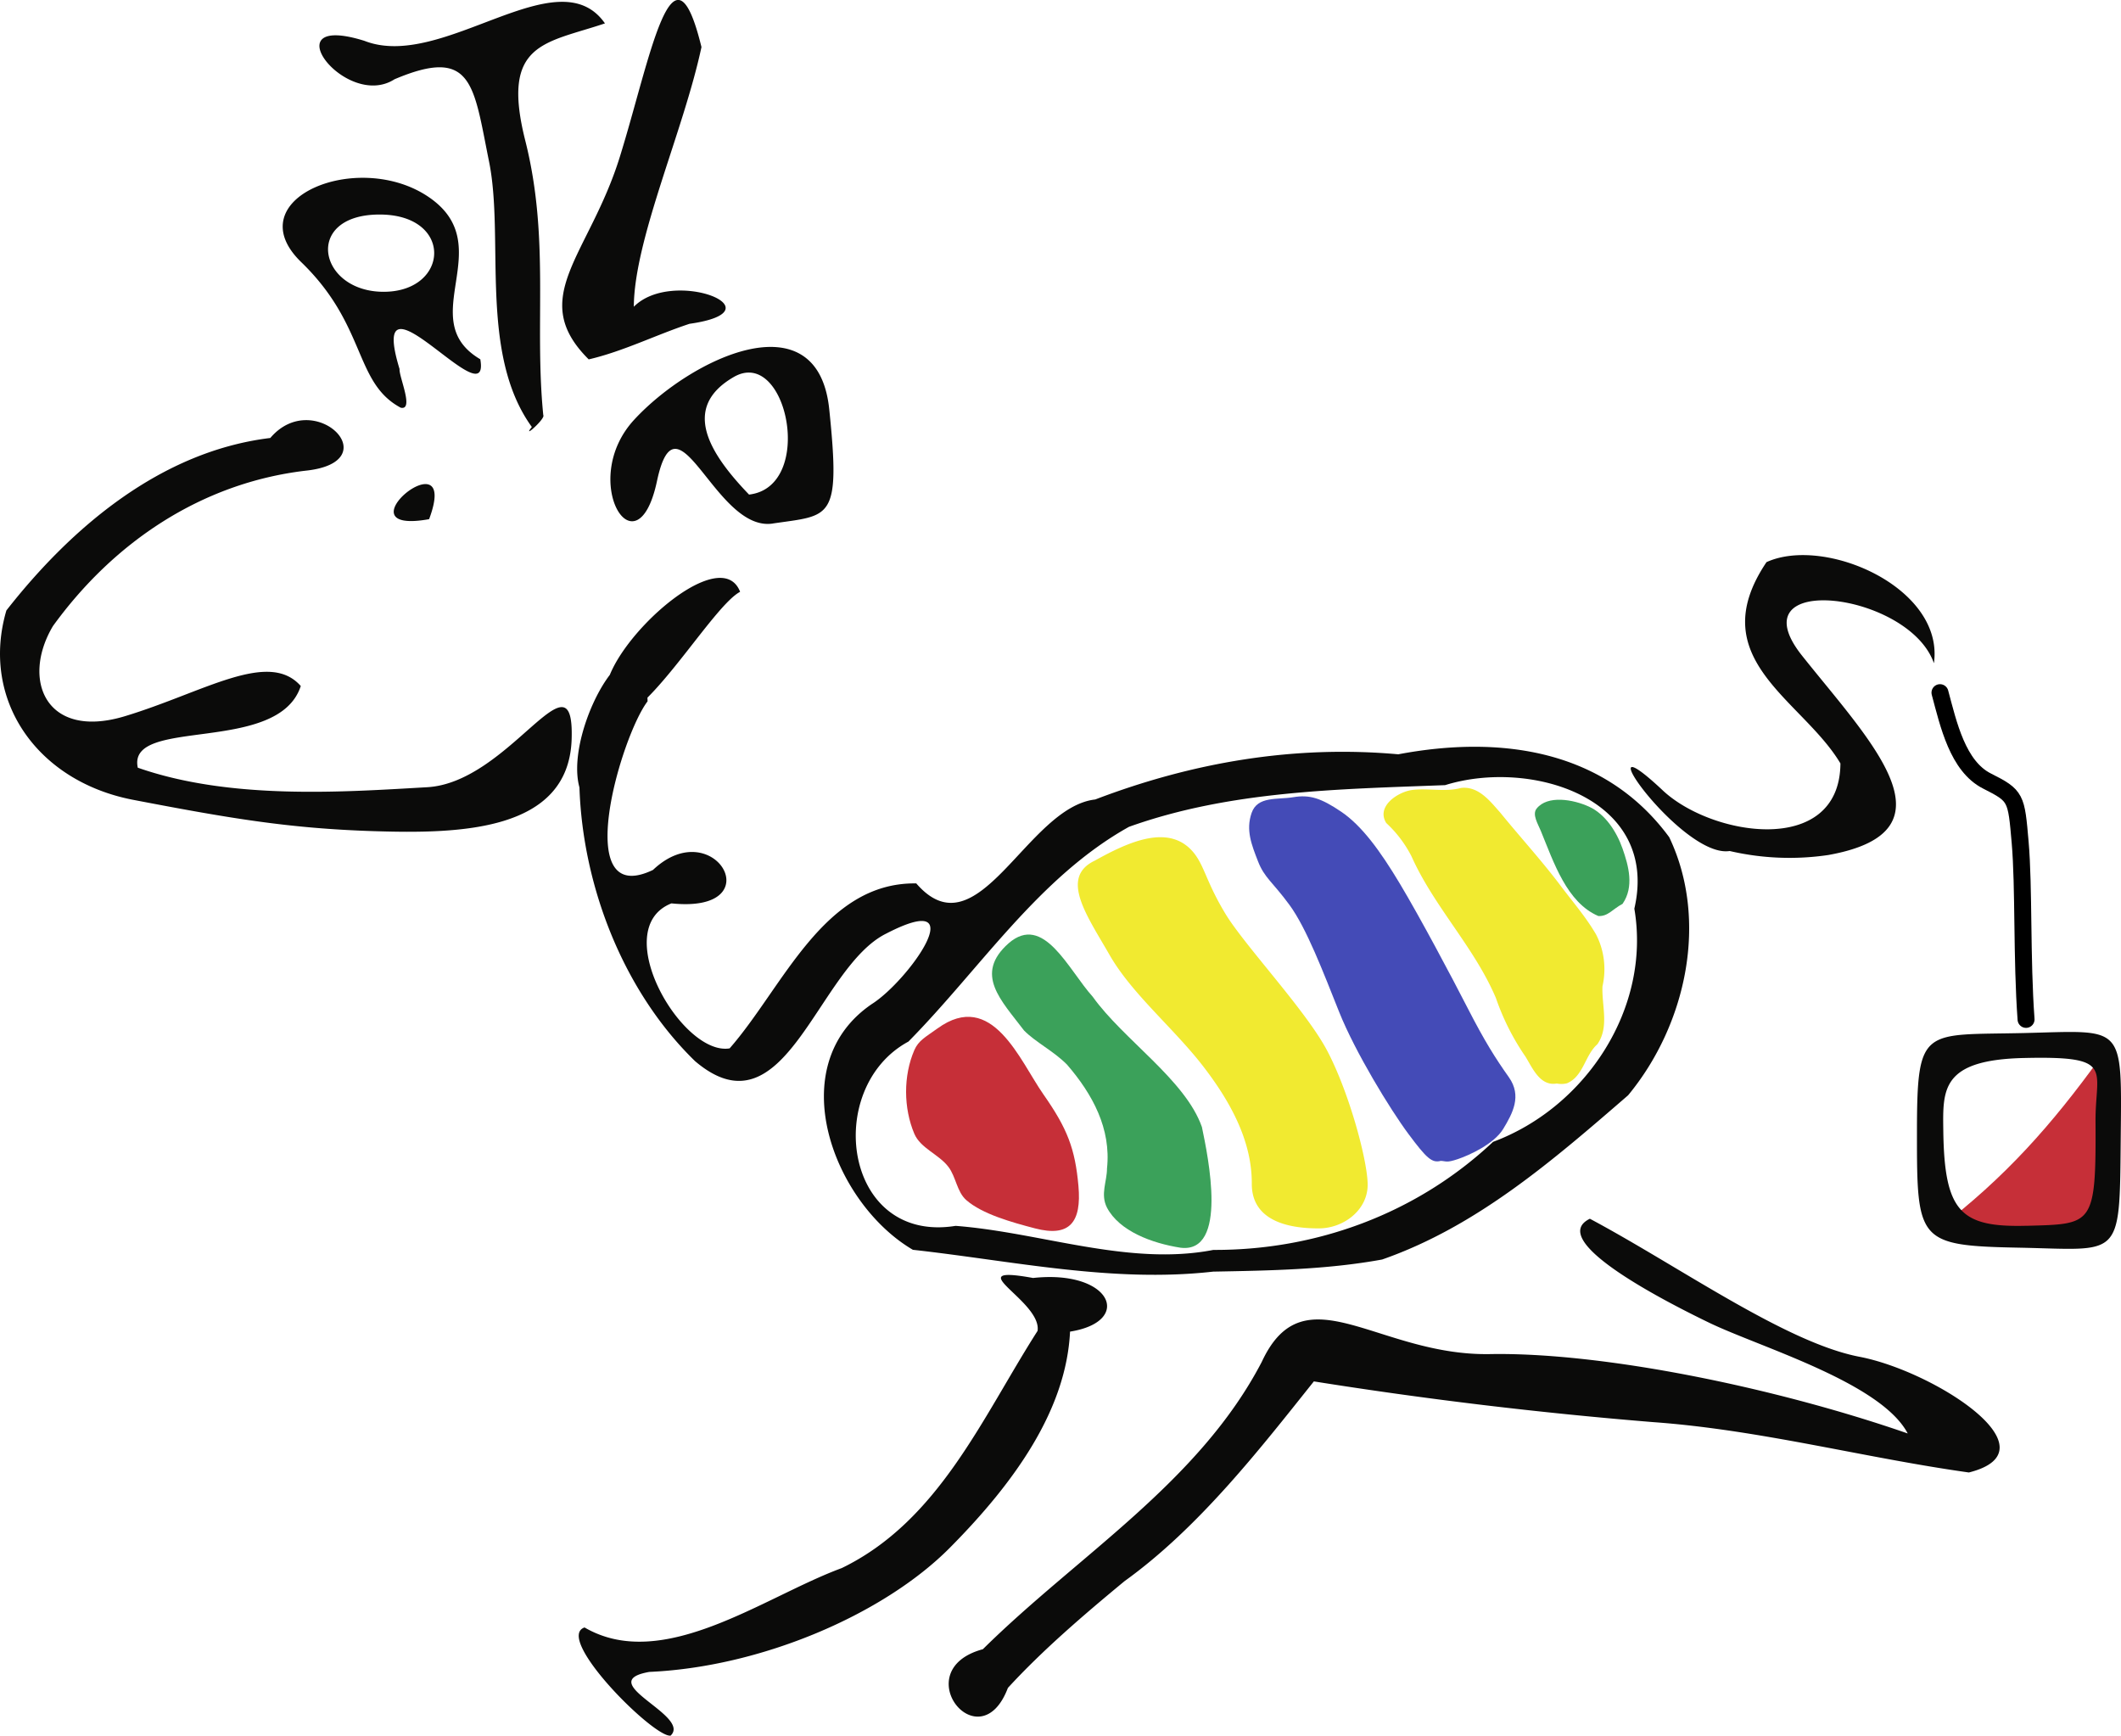
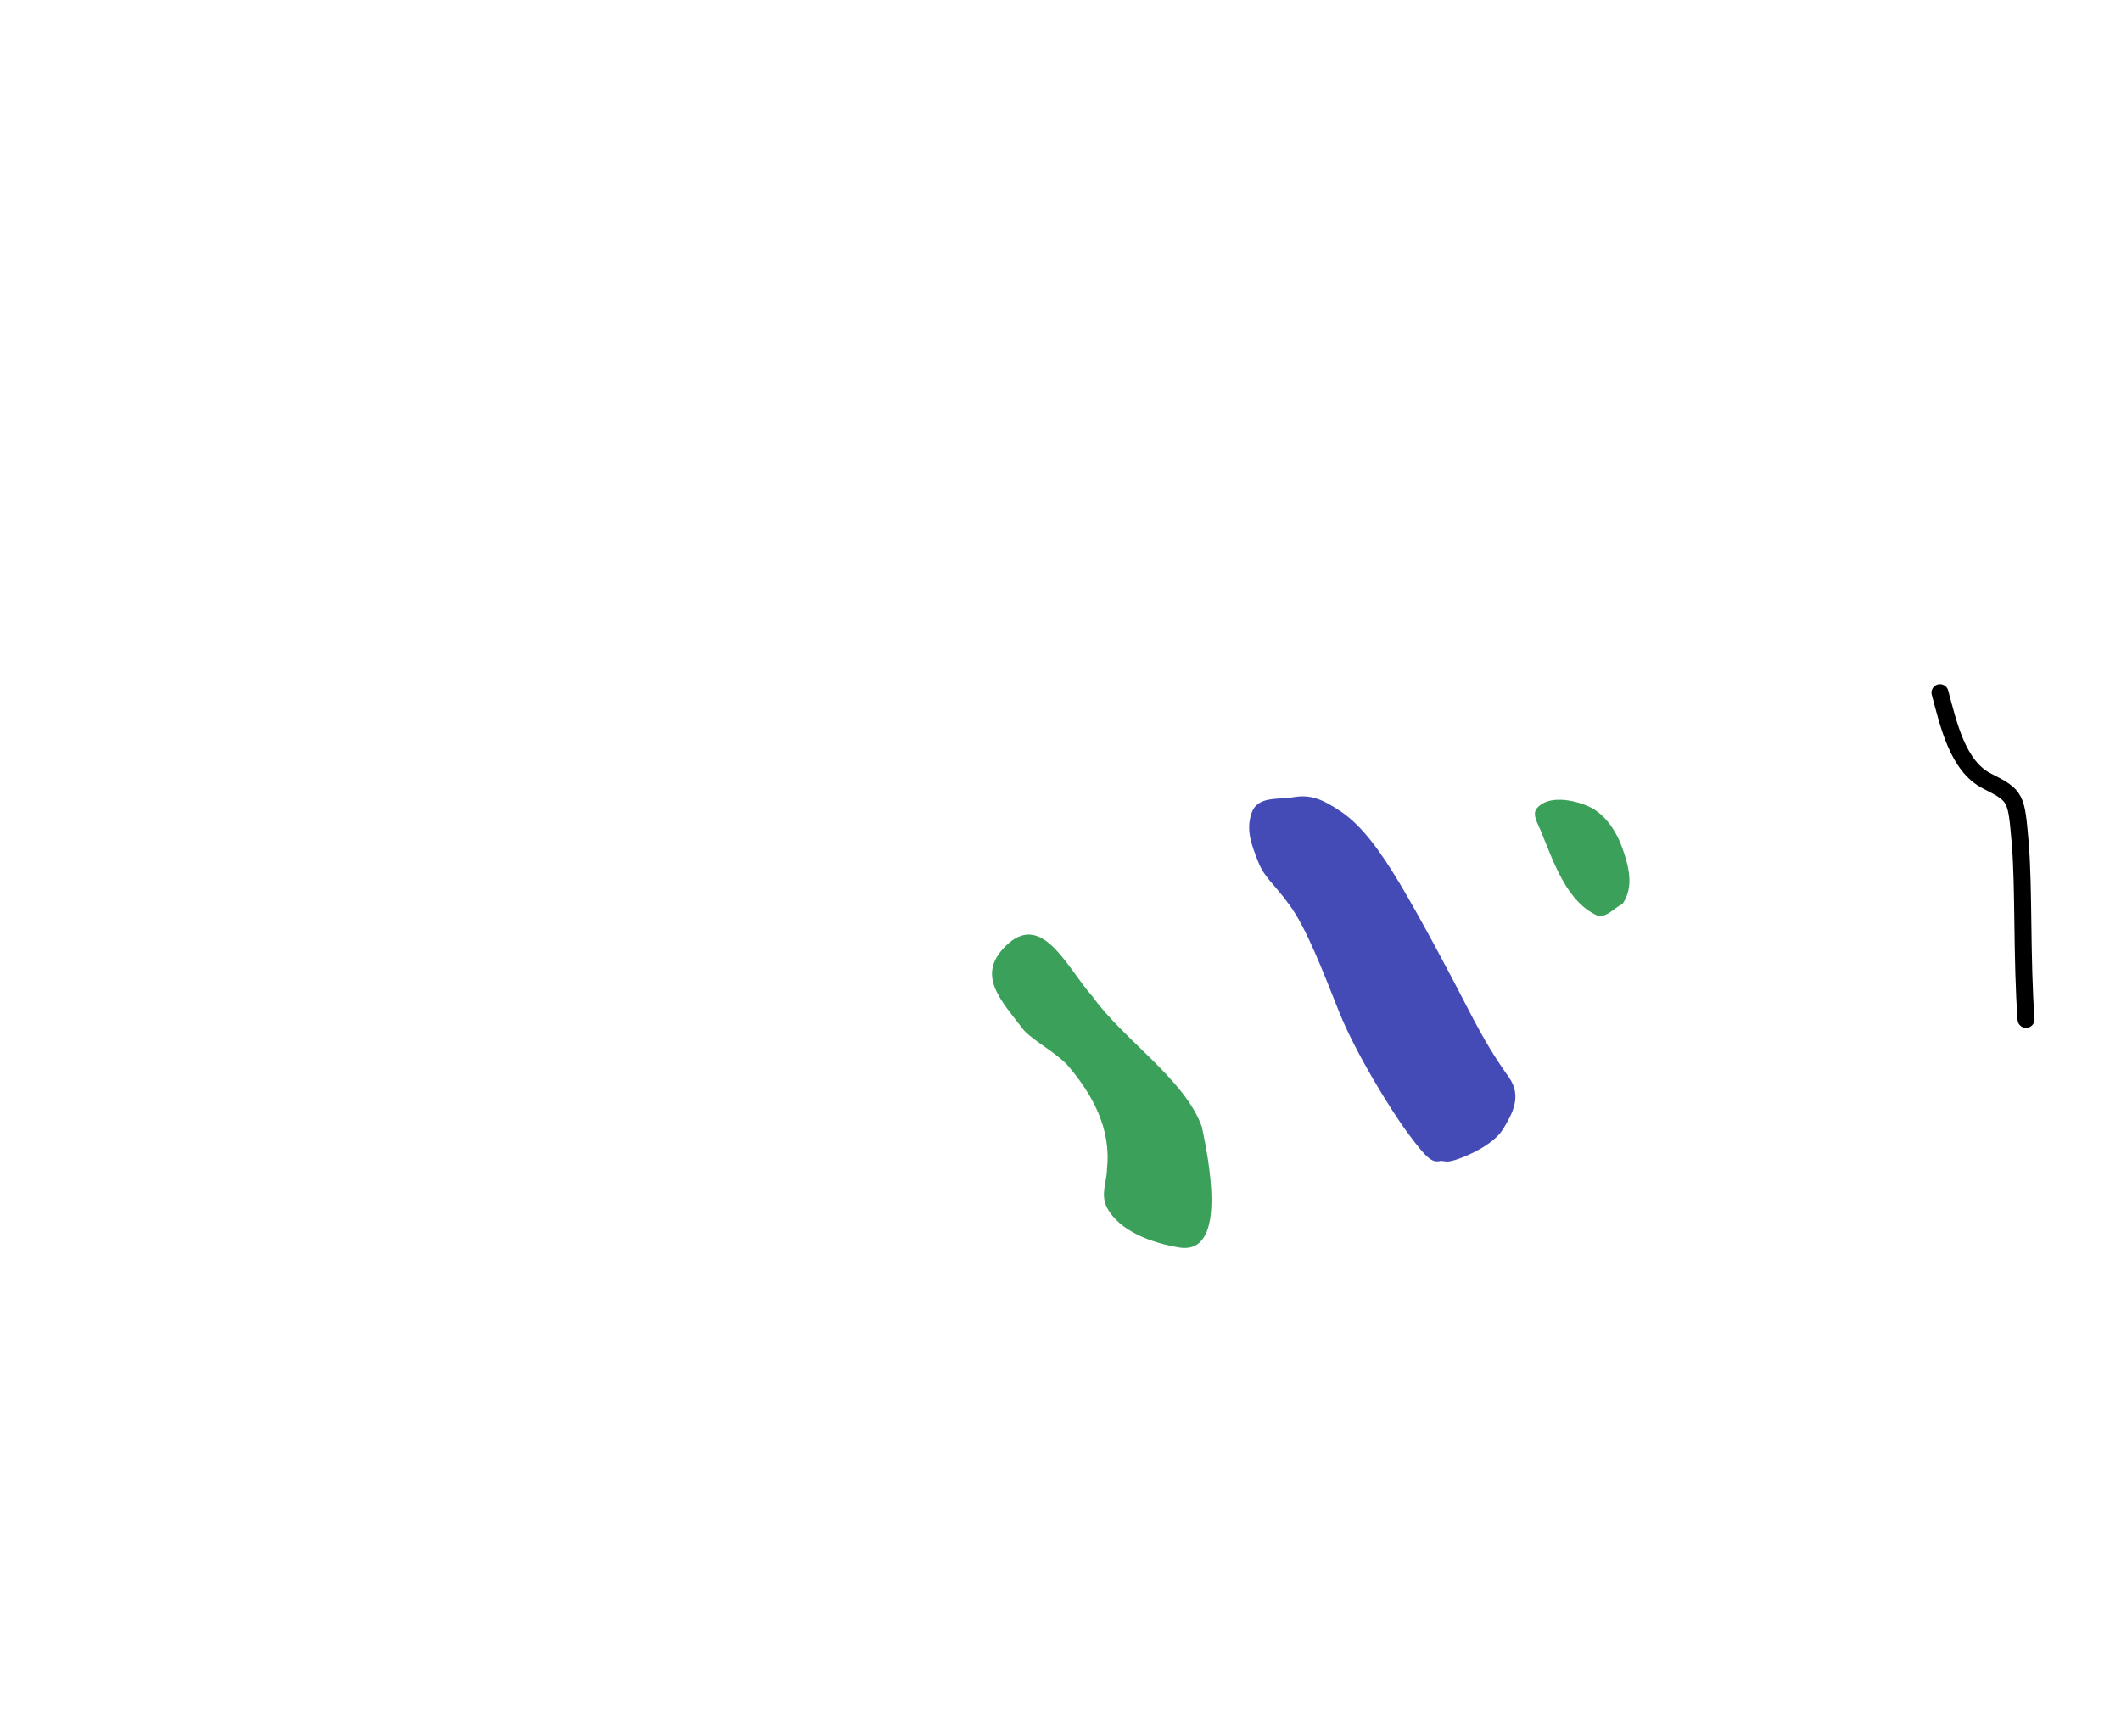
<svg xmlns="http://www.w3.org/2000/svg" xml:space="preserve" width="219.693" height="179.766" viewBox="0 0 58.127 47.563">
  <g stroke-width=".265">
-     <path fill="#f1ea30" d="M42.665 29.691c-.457.081-.663-.418-.857-.734a6.629 6.629 0 0 1-.812-1.609c-.593-1.395-1.693-2.497-2.312-3.88a3.258 3.258 0 0 0-.693-.915c-.28-.449.298-.84.692-.903.454-.062.912.063 1.361-.059.478-.051.79.36 1.072.678.535.658 1.109 1.285 1.622 1.961.338.453.714.882.999 1.37.229.435.289.949.18 1.426-.025.528.191 1.118-.141 1.59-.345.304-.378.88-.834 1.07a.649.649 0 0 1-.277.005zm-6.513 3.97c-.677.003-1.85-.124-1.846-1.225.005-1.1-.513-2.151-1.323-3.204s-1.96-1.991-2.574-3.063-1.382-2.124-.402-2.587c.951-.531 2.06-1.025 2.718-.202.29.37.338.799.859 1.661s2.186 2.627 2.774 3.725 1.1 2.94 1.123 3.662c.023.72-.652 1.23-1.33 1.233z" />
    <path fill="#444bb7" d="M39.486 31.811c-.243.064-.388-.068-.885-.735-.498-.668-1.461-2.244-1.9-3.343s-.895-2.298-1.362-2.935-.686-.74-.863-1.196-.337-.853-.176-1.323.703-.36 1.146-.434c.444-.074.758.024 1.314.401.556.378 1.055 1.053 1.606 1.973s1.397 2.511 1.86 3.414.76 1.371 1.125 1.886.1.993-.152 1.412c-.252.42-.94.729-1.25.833s-.308.055-.463.047c0 0 .242-.064 0 0z" />
    <path fill="#3ba15a" d="M43.802 25.101c-.863-.37-1.219-1.466-1.576-2.334-.078-.191-.243-.448-.114-.61.299-.374 1.001-.252 1.437-.052.446.204.756.687.918 1.15.167.476.322 1.045 0 1.513-.269.14-.4.35-.665.333zm-11.449 9.09c-.785-.123-1.675-.454-2.015-1.097-.188-.368 0-.716 0-1.074.117-1.09-.394-2.034-1.096-2.847-.368-.372-.863-.614-1.178-.935-.628-.83-1.378-1.542-.422-2.39.96-.833 1.635.724 2.305 1.466.841 1.178 2.539 2.276 2.992 3.57.17.814.725 3.47-.586 3.307z" />
-     <path fill="#c62f38" d="M53.114 33.671c1.847-1.411 3.113-2.846 4.44-4.68l-.003 4.654zm-24.749-.01c-.635-.166-1.444-.391-1.882-.774-.26-.227-.282-.635-.49-.91-.262-.347-.766-.509-.936-.91-.297-.702-.303-1.588 0-2.289.116-.267.304-.357.637-.597 1.5-1.084 2.252.882 2.904 1.812.654.933.866 1.486.957 2.503.09.998-.24 1.413-1.19 1.165z" />
-     <path fill="#0b0b0a" d="M18.378 47.561c-.457.062-3.2-2.677-2.358-2.964 2.15 1.251 4.907-.838 7.048-1.627 2.668-1.294 3.856-4.138 5.367-6.5.123-.825-2.231-1.83-.123-1.45 2.143-.233 2.759 1.193 1.013 1.47-.103 2.112-1.475 4.09-3.294 5.923s-5.18 3.268-8.236 3.402c-1.57.277 1.165 1.194.583 1.746zm9.244-1.308c-.778 2.051-2.803-.488-.686-1.06 2.597-2.568 5.92-4.563 7.645-7.877 1.167-2.509 3.176-.155 6.254-.21 3.078-.055 7.8.909 11.447 2.175-.736-1.398-4.056-2.365-5.444-3.036s-4.447-2.272-3.267-2.848c2.44 1.3 5.36 3.394 7.391 3.783s5.426 2.558 2.996 3.17c-2.893-.406-5.724-1.169-8.653-1.38a122.21 122.21 0 0 1-9.298-1.116c-1.447 1.811-3.134 3.996-5.189 5.474-1.115.922-2.242 1.886-3.196 2.925zm5.626-11.407c-2.764.313-5.501-.296-8.23-.598-2.187-1.282-3.614-5.046-1.12-6.738.995-.63 2.824-3.186.395-1.93-1.898.93-2.766 5.609-5.245 3.498-1.959-1.904-3.078-4.781-3.168-7.5-.464-1.68 1.8-5.397 1.867-2.36-.736.967-2.123 5.71.149 4.62 1.678-1.588 3.283 1.206.505.917-1.746.691.29 4.192 1.595 3.973 1.468-1.676 2.577-4.56 5.115-4.52 1.692 1.956 3.026-2.089 4.904-2.3 2.664-1.017 5.448-1.495 8.305-1.238 2.787-.527 5.653-.14 7.426 2.272 1.082 2.266.48 5.127-1.127 7.072-2.046 1.77-4.135 3.591-6.741 4.5-1.53.279-3.08.303-4.63.332zm0-.595c2.836.013 5.582-.999 7.67-2.961 2.543-.947 4.335-3.664 3.872-6.39.7-3.037-2.844-4.116-5.186-3.385-2.917.112-5.891.15-8.663 1.142-2.477 1.38-4.079 3.894-6.045 5.885-2.34 1.263-1.783 5.545 1.293 5.05 2.332.178 4.738 1.11 7.059.66zm22.093-.061c-2.779-.054-2.807-.17-2.806-3.13.001-2.96.158-2.687 2.935-2.752 2.777-.064 2.678-.292 2.649 2.972-.03 3.264 0 2.964-2.778 2.91zm.21-.6c1.81-.05 1.893.006 1.878-2.868-.008-1.437.548-1.788-1.962-1.73-2.272.051-2.224.869-2.21 1.99.029 2.242.483 2.656 2.294 2.607zm-8.148-10.27c-1.314.21-4.118-3.792-1.863-1.688 1.332 1.288 4.88 1.864 4.898-.712-1.047-1.758-3.812-2.861-2.026-5.516 1.605-.73 4.88.707 4.588 2.77-.685-1.963-5.46-2.529-3.614-.207s4.351 4.815.717 5.463a7.25 7.25 0 0 1-2.7-.11zm-37.158-.544c-2.332-.074-3.955-.352-6.594-.858-2.64-.506-4.193-2.744-3.476-5.19 1.787-2.282 4.236-4.363 7.233-4.726 1.197-1.413 3.285.663.952.898-2.85.342-5.246 1.96-6.909 4.256-.878 1.475-.191 3.125 1.972 2.47s3.935-1.83 4.82-.827c-.619 1.896-4.768.826-4.467 2.238 2.551.894 5.67.664 7.932.535s4.041-3.847 3.958-1.312c-.084 2.536-3.089 2.59-5.42 2.516zm6.888-3.172c-2.082-.403 2.477-5.12 3.15-3.387-.68.36-2.162 2.866-3.15 3.387zm-5.373-5.377c-2.572.46.891-2.377 0 0zm9.415.12c-1.582.235-2.616-3.765-3.17-1.164-.553 2.601-2.17-.004-.627-1.679s5.03-3.362 5.348-.288c.319 3.074.031 2.895-1.55 3.13zm-.647-.794c1.826-.212 1.043-4.066-.417-3.223s-.663 2.1.417 3.223zM14.575 11.7c-1.459-2.015-.745-5.17-1.173-7.276s-.443-3.161-2.59-2.252C9.473 3.035 7.403.31 9.99 1.12c2.138.839 5.296-2.331 6.589-.479-1.643.553-2.863.517-2.184 3.21s.243 5.01.494 7.526c.068.092-.606.686-.314.324zm-3.597-.53c-1.277-.686-.928-2.251-2.72-3.984s1.56-3.115 3.502-1.779-.444 3.35 1.403 4.438c.295 1.694-3.145-2.786-2.213.267-.019.21.409 1.15.028 1.059zm-.45-3.174c1.801-.012 1.908-2.14-.159-2.117-2.066.023-1.642 2.128.16 2.117zm5.606 1.852c-1.702-1.69.011-2.848.85-5.541.838-2.693 1.45-6.26 2.24-3.017-.493 2.308-1.842 5.257-1.854 7.116 1.072-1.084 4.054.11 1.527.467-.925.305-1.816.755-2.763.975z" />
  </g>
  <path fill="none" stroke="#000" stroke-linecap="round" stroke-width=".465" d="M53.166 18.981c.233.868.486 2.017 1.29 2.422s.8.45.907 1.676.04 3.195.162 4.855" />
</svg>